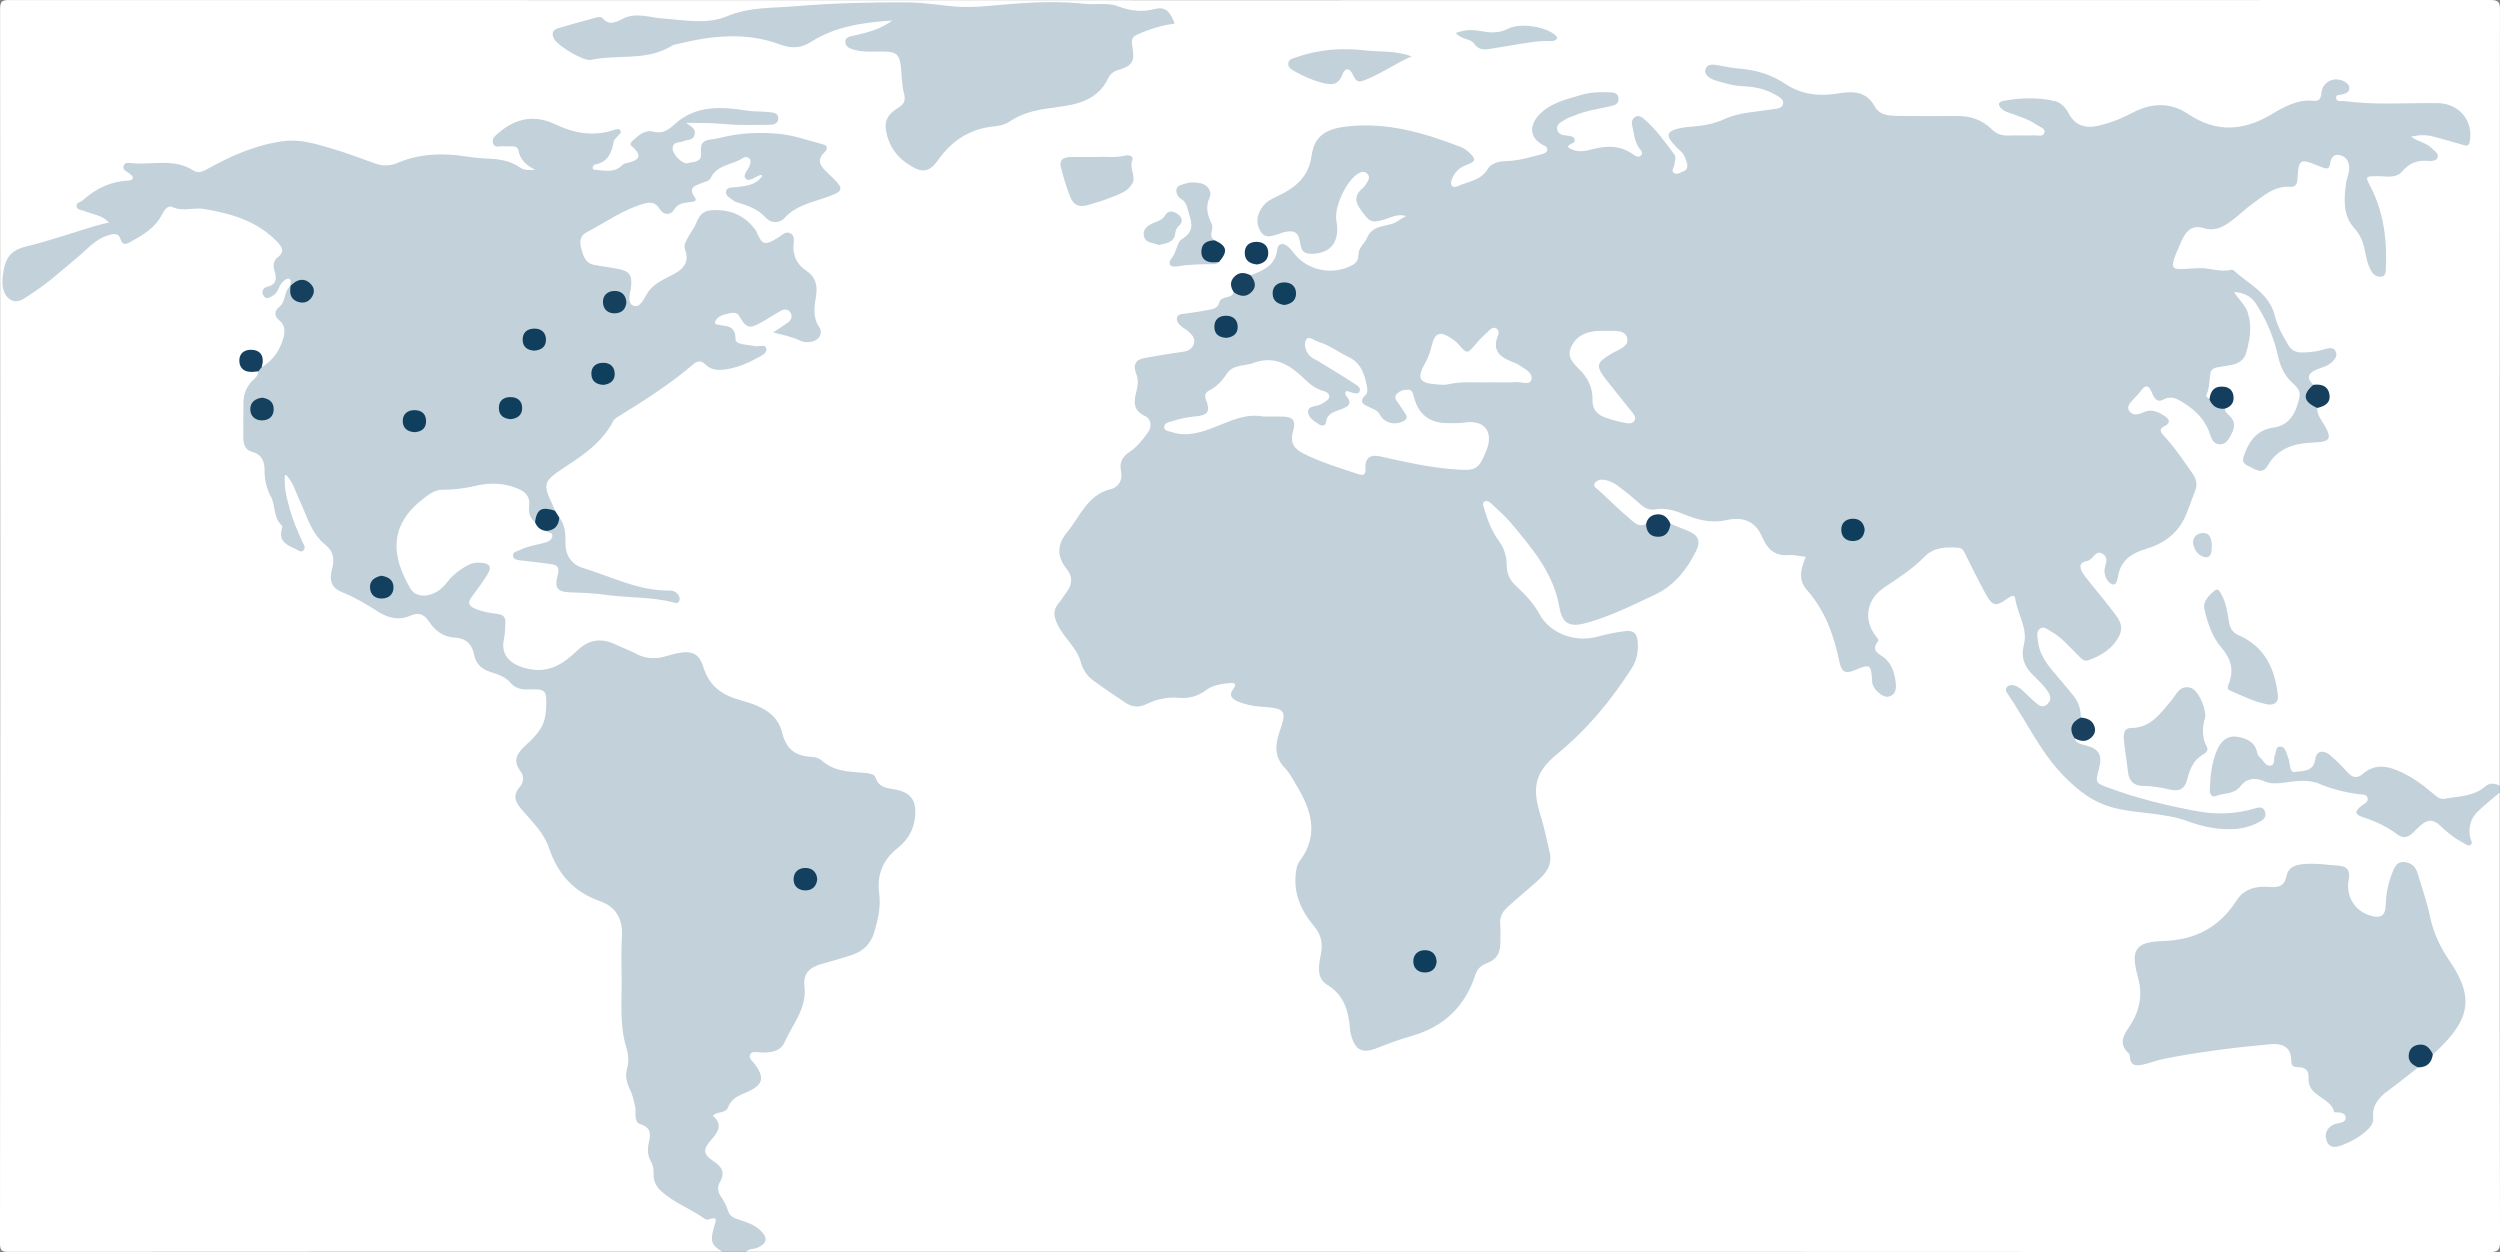
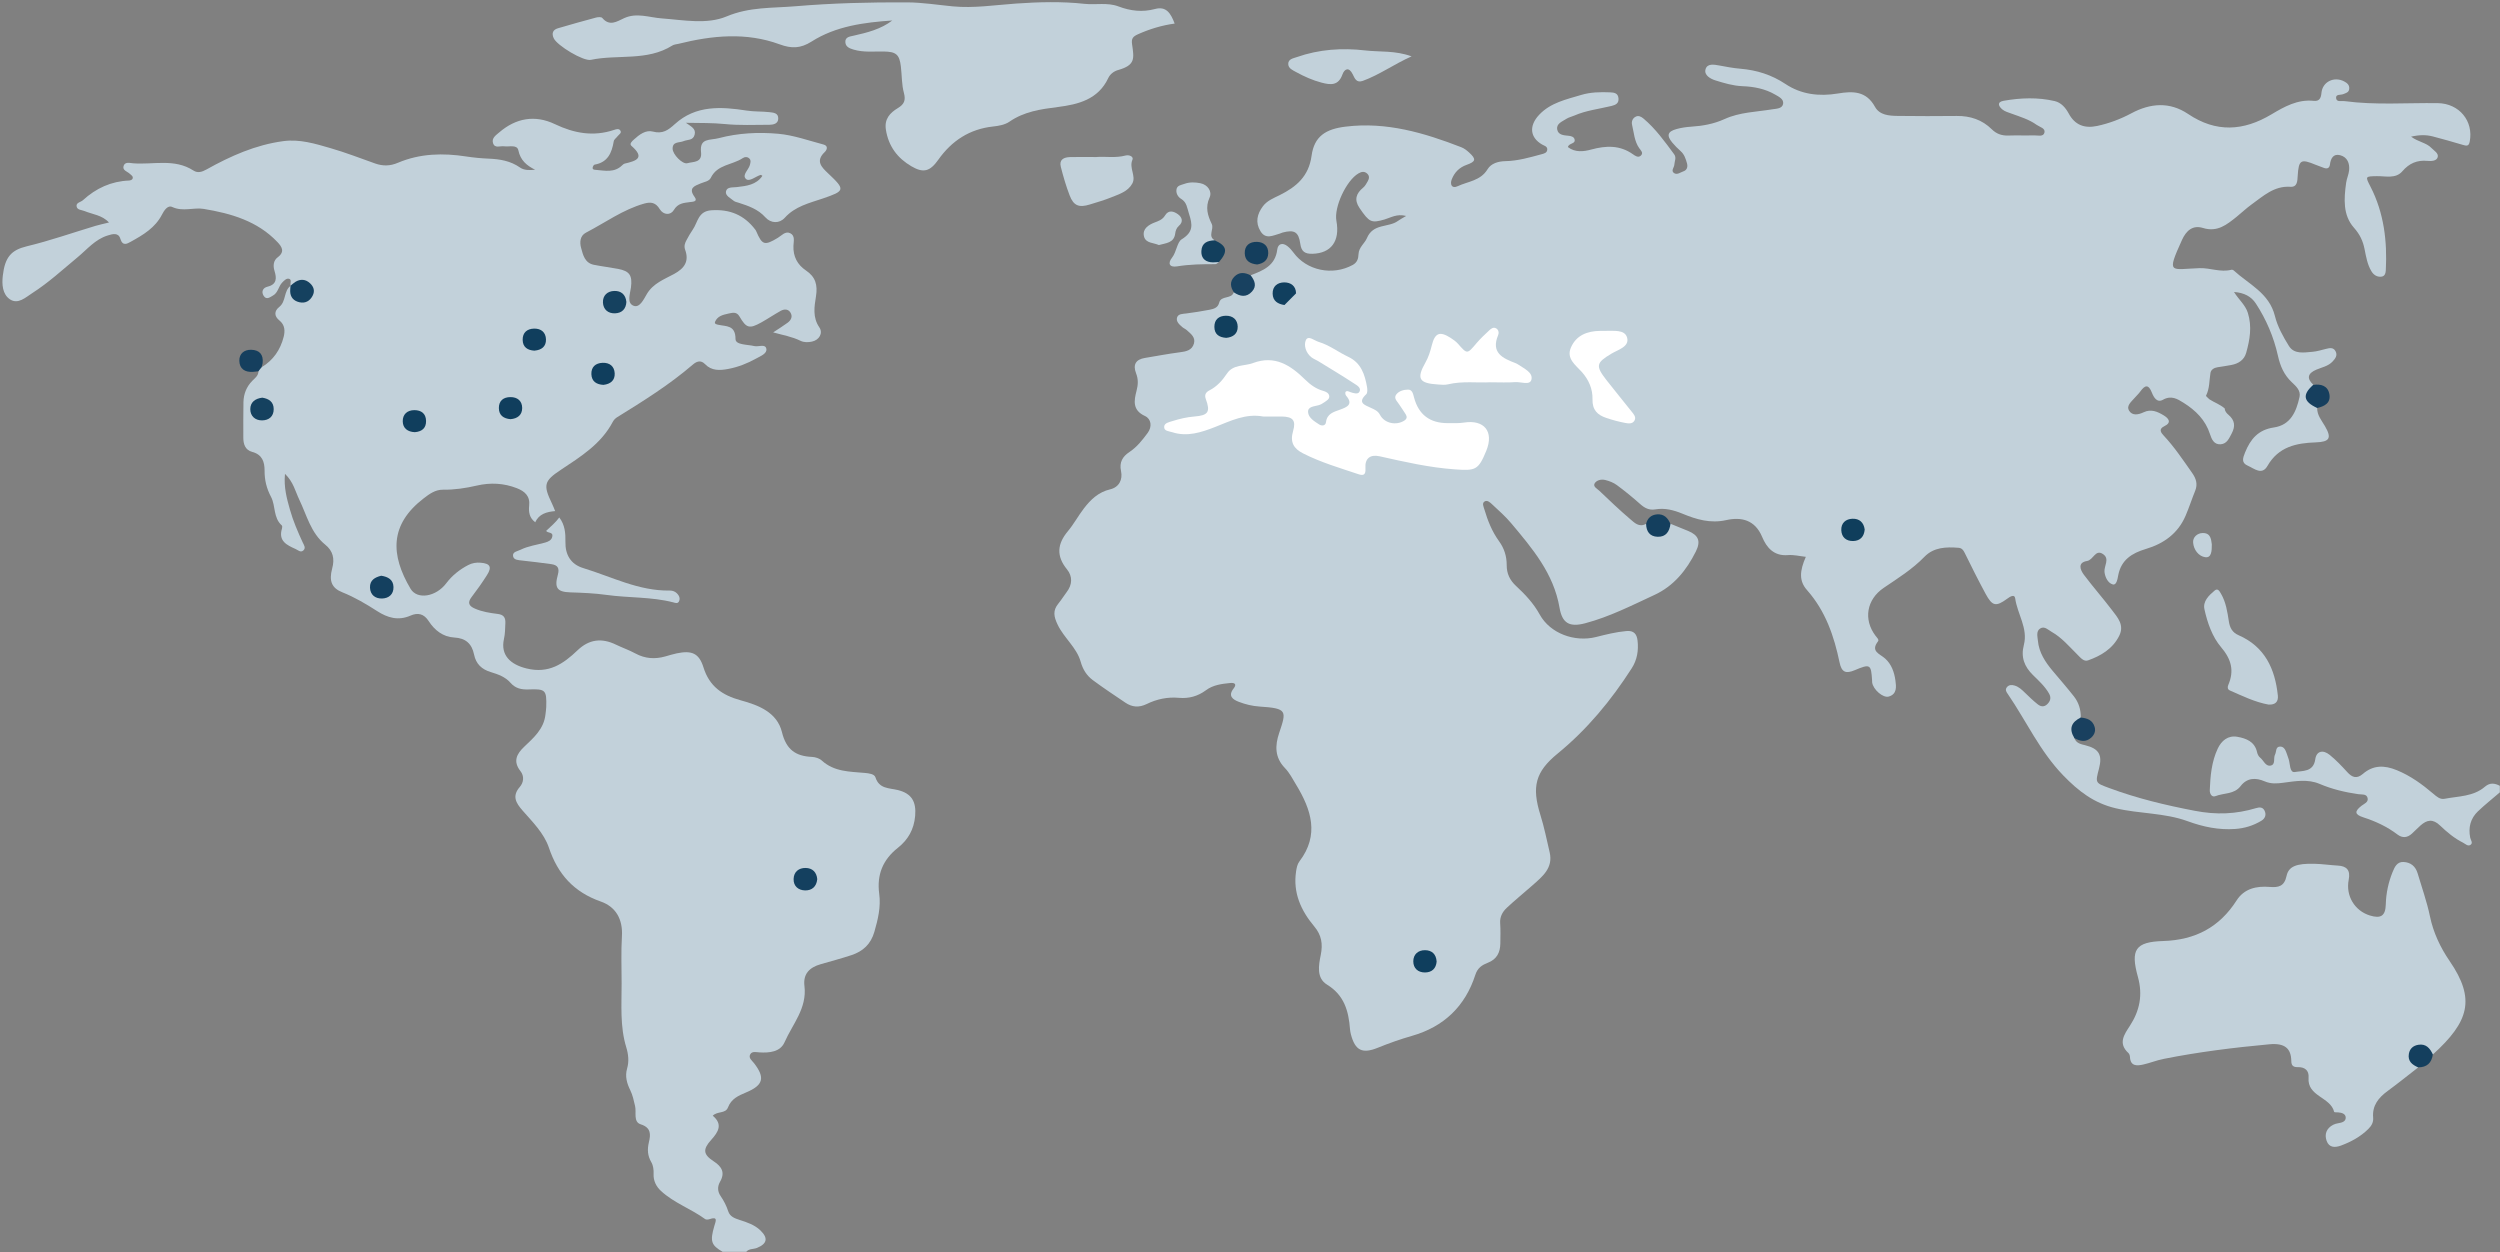
<svg xmlns="http://www.w3.org/2000/svg" width="581.02px" height="291px" viewBox="0 0 581.02 291" version="1.1">
  <rect x="0" y="0" width="581.02" height="291" fill="#808080" stroke="none" />
  <title>6AD8E0C7-80F6-4A12-BBD0-111B9A78BA5D</title>
  <g id="Website-Relaunch" stroke="none" stroke-width="1" fill="none" fill-rule="evenodd">
    <g id="Solution_Infrastructure-PackagesEN" transform="translate(-363, -3445)" fill-rule="nonzero">
      <g id="infrastructure_packages_Map_locations" transform="translate(363, 3445)">
-         <path d="M580.97,184.16 C580.97,218.9 580.95,253.65 581.02,288.39 C581.02,290.36 580.78,291 578.53,291 C443.49,290.93 308.44,290.93 173.4,290.93 C173.47,289.63 174.67,289.84 175.41,289.47 C177.17,288.58 177.36,287.61 175.93,286.26 C174.81,285.2 173.36,284.76 171.96,284.23 C168.42,282.9 165.77,277.97 166.79,274.34 C167.27,272.62 166.76,271.53 165.48,270.44 C162.94,268.29 162.79,267.09 164.75,264.56 C165.84,263.15 166.65,261.84 165.57,260.06 C165.06,259.22 165.54,258.55 166.31,258.27 C167.89,257.7 168.85,256.5 169.83,255.24 C170.78,254.02 172.37,253.71 173.66,252.97 C176.33,251.43 176.6,250.33 174.92,247.81 C174.34,246.93 173.35,246.1 173.93,244.92 C174.5,243.77 175.75,243.84 176.81,243.9 C180.19,244.1 182.08,242.28 183.15,239.35 C183.69,237.86 184.27,236.39 185.21,235.11 C186.27,233.66 186.22,232 186.23,230.33 C186.25,225.84 187.3,224.49 191.6,223.19 C193.59,222.59 195.59,222.04 197.57,221.4 C202.62,219.76 203.01,215.36 203.63,211.17 C203.93,209.13 203.75,207.02 203.68,204.94 C203.59,202.35 204.54,200.25 206.34,198.46 C207.52,197.28 208.71,196.13 209.84,194.91 C211.68,192.93 212.06,190.45 211.95,187.94 C211.86,185.86 210.43,184.64 208.44,184.27 C206.2,183.85 204.27,183.23 202.75,181.21 C201.6,179.68 199.33,180.09 197.57,179.95 C195.33,179.76 193.38,179.23 191.57,177.87 C189.86,176.58 187.73,176.3 185.68,175.97 C183.73,175.66 182.42,174.7 182.01,172.77 C180.94,167.81 177.57,165.18 173.01,163.69 C172.14,163.41 171.29,163.05 170.4,162.83 C166.78,161.92 164.56,159.62 163.24,156.18 C161.77,152.38 160.51,151.7 156.5,152.82 C152.77,153.86 149.29,153.84 145.95,151.76 C140.82,148.57 136.23,149.17 132.16,153.68 C128.62,157.61 124.24,156.45 120.09,155.32 C117.3,154.56 116.07,151.95 116.39,149.01 C116.42,148.76 116.47,148.52 116.51,148.27 C117.16,143.87 117.13,143.81 112.74,142.83 C112.01,142.67 111.28,142.49 110.59,142.18 C108.44,141.23 108.06,140.06 109.33,138.06 C110.22,136.66 111.31,135.39 112.17,133.96 C112.54,133.34 113.17,132.68 112.56,131.94 C112.02,131.29 111.18,131.41 110.45,131.56 C108.33,132 106.7,133.28 105.22,134.77 C104.69,135.3 104.29,135.94 103.76,136.47 C99.9,140.29 95.77,139.56 93.47,134.7 C92.16,131.93 91.64,129 91.56,126 C91.41,120.4 99.08,112.59 104.09,113.09 C106.9,113.37 109.7,112.45 112.47,111.94 C115.21,111.44 117.77,111.98 120.29,112.88 C122.35,113.61 123.61,115.02 123.6,117.35 C123.6,118.61 123.8,119.84 124.64,120.86 C125.23,122.01 126.27,122.57 127.42,123 C129.27,124.47 129.18,125.62 127.1,126.56 C125.81,127.15 124.37,127.28 123.03,127.75 C122.21,128.04 121.22,128.1 120.63,129.22 C122.4,129.9 124.18,130 125.97,130.11 C129.62,130.33 130.22,130.96 130.1,134.56 C130.03,136.78 131.64,136.95 133.12,136.99 C137.12,137.08 141.07,137.65 145.04,138 C148.84,138.33 152.64,138.57 156.66,139.04 C156.25,137.97 155.4,137.95 154.67,137.93 C147.86,137.71 141.81,134.72 135.51,132.68 C132.39,131.67 130.85,129.36 130.77,126.08 C130.73,124.24 130.51,122.43 129.61,120.78 C129.23,120.11 128.84,119.45 128.47,118.78 C125.21,112.22 125.37,111.53 131.44,107.54 C135.43,104.92 139.23,102.12 141.67,97.86 C142.53,96.37 144.06,95.56 145.49,94.72 C150.23,91.93 154.84,88.98 158.97,85.3 C160.82,83.65 162.84,82.63 165.19,84.61 C165.83,85.15 166.74,85.17 167.58,85.16 C170.34,85.13 174.39,83.52 176.86,81.37 C175.48,80.75 174.02,80.96 172.74,80.5 C171.44,80.04 170.22,79.59 169.99,77.98 C169.77,76.48 168.47,76.41 167.38,76.07 C166.68,75.85 165.8,75.77 165.73,74.82 C165.68,73.99 166.3,73.48 166.93,73.04 C169.13,71.51 171.13,71.77 172.64,73.92 C173.34,74.92 174.13,75.13 175.21,74.81 C176.51,74.42 177.58,73.62 178.71,72.91 C181.53,71.15 183.19,70.97 184.04,72.33 C184.93,73.74 184.06,75.13 181.22,76.81 C181.15,76.85 181.09,76.91 181.04,76.96 C182.79,77.16 184.4,77.84 186.05,78.39 C187.19,78.77 188.38,78.89 189.35,77.98 C190.41,76.98 189.52,76.02 189.18,75.03 C188.43,72.84 188.65,70.59 188.99,68.37 C189.3,66.36 188.77,64.75 187.13,63.54 C184.9,61.9 183.79,59.75 183.71,56.95 C183.65,54.83 183.18,54.64 181.27,55.63 C180.53,56.01 179.83,56.48 179.03,56.72 C177.28,57.24 176.04,56.89 175.27,54.98 C173.52,50.63 169.06,48.5 164.66,49.72 C164.25,49.83 163.76,49.93 163.57,50.28 C162.07,52.97 159.47,55.23 160,58.75 C160.36,61.12 159.5,62.74 157.39,63.87 C154.37,65.48 151.47,67.23 149.59,70.28 C149.09,71.09 148.23,71.91 147.09,71.53 C145.82,71.1 145.86,69.9 145.8,68.81 C145.78,68.48 145.74,68.88 145.8,68.56 C147.03,63.13 144.48,63.23 140.35,62.61 C138.32,62.3 136.42,61.95 135.27,59.96 C133.51,56.93 134.12,54.26 137.21,52.62 C140.37,50.95 143.41,49.03 146.7,47.61 C149.19,46.54 151.72,45.42 153.93,48.17 C154.03,48.3 154.19,48.38 154.35,48.44 C155.27,48.8 160.32,45.84 160.28,44.86 C160.24,43.91 160.51,43.1 161.29,42.74 C164.75,41.15 166.99,37.62 170.89,36.73 C171.37,36.62 171.79,36.3 172.28,36.17 C174.25,35.66 175.15,36.55 174.71,38.55 C174.57,39.19 174.07,39.73 174.19,40.41 C174.36,40.69 174.6,40.67 174.85,40.64 C175.69,40.55 176.87,39.59 177.29,40.66 C177.73,41.81 176.47,42.52 175.51,43.02 C174.17,43.72 172.67,43.95 171.18,44.12 C170.7,44.18 170.09,44.17 170.01,44.8 C169.93,45.36 170.44,45.65 170.85,45.94 C171.26,46.23 171.72,46.44 172.2,46.58 C174.38,47.22 176.37,48.17 178.06,49.76 C179.21,50.84 180.76,51.11 181.92,49.99 C184.69,47.32 188.26,46.45 191.7,45.24 C194.89,44.11 194.99,43.5 192.5,41.17 C190.75,39.53 189.03,37.91 190.77,35.2 C191.27,34.42 190.51,34.01 189.83,33.82 C182.9,31.89 175.93,30.5 168.74,32.46 C168.34,32.57 167.93,32.74 167.52,32.72 C165.03,32.64 163.44,33.36 163.32,36.28 C163.26,37.79 160.53,38.85 158.82,38.36 C157.4,37.95 155.54,35.36 155.84,34.12 C156.14,32.88 157.21,32.55 158.27,32.24 C159.81,31.79 161.39,31.45 159.72,29.31 C158.9,28.26 160.04,28.03 160.71,27.97 C163.03,27.77 165.37,27.68 167.68,28.05 C171.08,28.59 174.49,28.28 177.9,28.31 C178.53,28.31 179.52,28.36 179.57,27.6 C179.63,26.58 178.57,26.71 177.88,26.69 C174.47,26.59 171.09,26.08 167.7,25.75 C163.24,25.32 159.59,27.25 156.36,30.05 C155.19,31.07 154.09,31.6 152.55,31.27 C151.28,31 150.07,31.33 148.96,32.01 C147.89,32.66 147.5,33.37 148.17,34.67 C149.25,36.76 148.94,37.23 146.73,38.16 C144.16,39.23 141.8,41.09 138.73,40.05 C138.1,39.84 137.35,39.8 137.26,38.95 C137.19,38.29 137.62,37.76 138.17,37.6 C140.6,36.89 141.45,35.01 141.96,32.82 C142.09,32.26 142.62,31.86 142.7,31.27 C142.46,30.9 142.11,31.01 141.81,31.09 C137.51,32.2 133.43,31.69 129.44,29.74 C125.13,27.64 120.92,27.74 117.02,30.8 C116.39,31.29 115.43,31.78 115.71,32.72 C115.97,33.6 116.98,33.33 117.68,33.32 C119.65,33.32 121.08,34 121.62,36.03 C121.95,37.29 123.13,37.73 124.02,38.45 C124.41,38.77 124.78,39.16 124.5,39.72 C124.28,40.17 123.81,40.12 123.4,40.12 C122.56,40.12 121.67,40.06 120.98,39.62 C118.43,37.97 115.6,37.62 112.66,37.4 C109.26,37.15 105.9,36.6 102.47,36.59 C99.17,36.59 95.98,37.04 92.96,38.31 C90.75,39.24 88.64,39.14 86.4,38.41 C81.66,36.87 77.08,34.88 72.14,33.87 C68.16,33.06 64.39,33.39 60.59,34.55 C56.59,35.77 52.74,37.35 49.13,39.44 C47.21,40.55 45.44,40.8 43.51,39.61 C42.27,38.85 40.88,38.56 39.44,38.62 C36.32,38.74 33.17,38.31 30.14,38.62 C29.94,39.4 30.33,39.64 30.54,39.98 C31.66,41.7 31.49,42.26 29.39,42.58 C25.93,43.1 22.83,44.23 20.15,46.58 C18.83,47.74 19.03,48.19 20.52,48.66 C21.79,49.06 23.07,49.45 24.24,50.11 C24.83,50.44 25.51,50.83 25.51,51.54 C25.51,52.38 24.65,52.45 24.03,52.61 C18.15,54.15 12.46,56.32 6.57,57.83 C2.35,58.92 0.29,62.56 1.5,66.77 C2.13,68.98 3.09,69.47 5.19,68.55 C7.35,67.61 9.17,66.14 11,64.69 C14.4,62.01 17.63,59.14 20.94,56.36 C22.16,55.33 23.44,54.42 25.02,54.03 C26.02,53.78 27.16,53.62 27.83,54.47 C29.04,56.01 30.15,55.49 31.49,54.73 C33.71,53.47 35.56,51.88 36.91,49.69 C38.04,47.86 39.55,46.97 41.75,47.86 C42.44,48.14 43.2,48.21 43.96,48.16 C51.65,47.62 58.33,50.01 64.06,55.14 C66.26,57.11 66.41,57.88 64.91,60.43 C64.56,61.02 64.22,61.64 64.39,62.3 C64.98,64.66 64.38,66.52 62.22,67.87 C63.81,67.76 64.14,66.33 64.95,65.45 C66.46,63.82 67.32,63.93 67.96,65.86 C67.94,66.11 67.88,66.36 67.79,66.6 C66.83,68.32 66.55,70.36 65.24,71.94 C64.62,72.69 64.94,73.52 65.5,74.21 C67.08,76.16 66.87,78.31 65.82,80.27 C64.7,82.37 63.78,84.84 60.96,85.43 C60.3,84.81 60.47,83.88 60.14,83.14 C59.69,82.14 58.85,81.93 57.87,82.12 C57.08,82.27 56.48,82.71 56.4,83.56 C56.32,84.51 56.89,85.07 57.7,85.45 C58.5,85.83 59.55,85.59 60.18,86.41 C60.51,87.59 59.65,88.26 59.02,89 C57.89,90.31 57.26,91.83 57.2,93.54 C57.1,96.11 57.15,98.69 57.18,101.27 C57.19,102.72 57.69,103.9 59.09,104.49 C61.32,105.44 62.11,107.28 62.1,109.5 C62.1,111.55 63.09,113.34 63.44,115.21 C64.02,118.31 66.06,120.87 66.16,124.09 C66.22,125.97 67.77,126.54 69.39,126.93 C69.78,125.84 69.16,125.17 68.85,124.45 C67.38,121 66.07,117.5 65.64,113.74 C65.5,112.48 64.76,110.69 66.36,110.27 C67.88,109.87 68.25,111.77 68.82,112.91 C69.71,114.7 70.46,116.55 71.2,118.4 C72.42,121.43 73.84,124.29 76.35,126.53 C77.98,127.99 78.23,129.9 77.88,132.02 C77.33,135.36 77.75,136.07 80.79,137.44 C83.38,138.61 85.8,140.07 88.2,141.56 C90.29,142.86 92.42,143.4 94.84,142.5 C97.05,141.68 98.86,142.22 100.31,144.19 C101.69,146.06 103.59,147.25 105.95,147.53 C108.38,147.82 109.97,149.13 110.6,151.44 C111.23,153.77 112.71,155.11 114.94,155.8 C115.89,156.1 116.88,156.47 117.6,157.14 C119.62,158.99 121.9,159.79 124.64,159.6 C126.46,159.47 127.36,160.65 127.5,162.38 C127.78,165.83 127.1,169 124.65,171.61 C123.97,172.34 123.28,173.06 122.54,173.73 C120.89,175.25 120.25,176.9 121.5,179.03 C122.27,180.34 122.18,181.81 121.34,183.07 C120.08,184.96 120.64,186.45 121.98,187.99 C125.26,191.77 128.14,195.8 129.89,200.59 C131.12,203.96 133.58,206.25 136.98,207.51 C138.31,208 139.56,208.66 140.78,209.38 C143.68,211.09 145.15,213.53 145.09,216.97 C145,221.79 145.12,226.61 145.05,231.43 C145,235.43 145.05,239.4 146.17,243.29 C146.35,243.93 146.62,244.63 146.47,245.25 C145.36,249.97 147.84,254.15 148.44,258.6 C148.56,259.52 148.77,260.45 149.7,260.91 C151.54,261.83 151.77,263.45 151.42,265.16 C150.71,268.62 152.71,271.58 153.09,274.83 C153.17,275.53 153.78,276.21 154.4,276.61 C157.93,278.88 161.17,281.72 165.45,282.57 C166.52,282.78 167.02,283.45 166.68,284.31 C165.69,286.81 166.33,288.92 167.87,290.91 C112.61,290.91 57.34,290.91 2.08,290.95 C0.44,290.95 0,290.72 0,288.95 C0.08,193.36 0.08,97.75 0.02,2.14 C0.02,0.26 0.51,0.01 2.23,0.01 C194.41,0.05 386.59,0.06 578.76,0 C580.72,0 581.01,0.53 581.01,2.33 C580.96,62.44 580.97,122.55 580.97,182.66 C577.74,182.83 575.3,185.15 572.14,185.78 C568.73,186.47 565.98,186.22 563.45,183.71 C561.48,181.75 559.01,180.54 556.43,179.51 C554.17,178.61 552.13,178.67 550.04,180.04 C547.5,181.69 546.82,181.54 544.61,179.43 C543.53,178.4 542.54,177.26 541.38,176.32 C540.21,175.38 539.15,175.46 538.67,176.97 C537.91,179.36 535.83,179.53 533.92,180 C532.99,180.23 532.31,179.81 531.92,178.93 C531.62,178.24 531.51,177.49 531.25,176.79 C530.98,176.06 531.06,174.85 530.04,174.88 C529.17,174.91 529.34,176.05 529.11,176.72 C528.41,178.68 527.42,178.93 525.79,177.53 C524.89,176.76 524.29,175.78 523.8,174.7 C522.95,172.85 521.4,171.92 519.42,171.96 C517.41,172 516.26,173.39 515.64,175.11 C514.78,177.46 514.5,179.96 514.25,182.44 C514.13,183.65 514.63,184.41 516.02,184.03 C517.62,183.6 519.29,183.37 520.51,182.04 C522.05,180.36 524.03,180.16 526.03,180.84 C527.76,181.42 529.4,181.35 531.17,181.17 C534.73,180.82 538.31,180.64 541.66,182.45 C543.6,183.5 545.86,183.4 547.97,183.83 C551.11,184.48 551.39,185.12 549.47,187.59 C548.73,188.54 548.9,189.12 549.92,189.45 C552.64,190.33 555.09,191.71 557.47,193.26 C558.52,193.94 559.53,193.7 560.45,192.92 C561.09,192.39 561.66,191.77 562.3,191.25 C563.93,189.93 565.5,189.78 567.25,191.19 C569.1,192.67 570.8,194.42 573.38,195.45 C572.75,189.36 576.4,186.43 580.97,184.15 L580.97,184.16 Z" id="Path" fill="#FFFFFF" />
        <path d="M124.34,121.33 C123.05,120.37 122.82,118.98 122.98,117.54 C123.24,115.27 121.94,114.17 120.1,113.45 C117.08,112.28 113.98,112.12 110.82,112.85 C108.23,113.45 105.62,113.85 102.94,113.81 C101.17,113.79 99.78,114.81 98.47,115.82 C90.54,121.91 90.73,128.93 95.42,136.84 C96.96,139.43 101.32,138.72 103.7,135.57 C105.1,133.72 106.81,132.37 108.82,131.32 C109.74,130.84 110.71,130.69 111.72,130.78 C113.93,130.96 114.38,131.78 113.17,133.67 C112.06,135.42 110.86,137.12 109.6,138.76 C108.59,140.08 108.98,140.83 110.34,141.43 C112.03,142.18 113.85,142.46 115.65,142.68 C117.07,142.85 117.51,143.54 117.45,144.82 C117.4,146.06 117.4,147.28 117.12,148.52 C116.29,152.29 118.64,154.43 122.35,155.35 C127.54,156.64 130.92,154.29 134.23,151.13 C136.91,148.56 139.85,148.22 143.13,149.81 C144.62,150.53 146.21,151.08 147.67,151.87 C149.92,153.09 152.21,153.24 154.62,152.56 C155.5,152.31 156.37,152.04 157.26,151.85 C160.72,151.12 162.46,151.77 163.49,155.1 C164.87,159.54 167.89,161.59 172.12,162.75 C176.27,163.88 180.59,165.53 181.73,170.15 C182.72,174.19 184.88,175.74 188.7,175.91 C189.49,175.94 190.44,176.25 191.01,176.77 C193.9,179.4 197.52,179.32 201.04,179.64 C201.99,179.73 203.21,179.88 203.46,180.66 C204.32,183.37 206.65,183.12 208.65,183.61 C211.92,184.41 212.97,186.36 212.69,189.63 C212.41,192.8 211.03,195.17 208.67,197.04 C205.16,199.82 203.74,203.31 204.34,207.76 C204.74,210.76 204.05,213.66 203.21,216.57 C202.38,219.45 200.55,221.1 197.89,221.98 C195.53,222.76 193.12,223.4 190.73,224.09 C188.07,224.85 186.62,226.39 186.96,229.16 C187.59,234.35 184.19,238.01 182.34,242.22 C181.34,244.49 178.82,244.73 176.45,244.58 C175.73,244.53 174.78,244.28 174.37,245.02 C173.88,245.9 174.78,246.48 175.26,247.11 C177.84,250.47 177.43,252.2 173.4,253.89 C171.57,254.65 169.95,255.38 169.18,257.39 C168.61,258.87 166.72,258.2 165.65,259.3 C168.02,261.28 166.98,263.04 165.31,264.89 C163.29,267.12 163.41,268.3 165.87,269.9 C167.78,271.14 168.56,272.54 167.34,274.66 C166.7,275.78 166.76,276.93 167.47,277.96 C168.23,279.07 168.83,280.23 169.24,281.5 C169.65,282.77 170.75,283.15 171.89,283.52 C173.63,284.08 175.37,284.65 176.74,285.97 C178.57,287.74 178.29,289.05 175.94,290.02 C175.11,290.36 174.09,290.15 173.43,290.93 L167.94,290.93 C165.28,289.39 164.98,288.5 166.01,284.94 C166.33,283.83 166.97,282.62 164.83,283.36 C164.54,283.46 164.09,283.48 163.87,283.32 C160.58,280.92 156.62,279.57 153.61,276.78 C152.52,275.77 151.82,274.44 151.9,272.79 C151.94,271.91 151.82,270.88 151.39,270.14 C150.48,268.59 150.41,267.13 150.82,265.4 C151.22,263.73 151.37,262.08 148.91,261.3 C147.13,260.74 147.95,258.51 147.6,257.07 C147.29,255.79 147.07,254.57 146.47,253.35 C145.71,251.82 145.21,250.15 145.75,248.31 C146.22,246.7 146.05,245.04 145.55,243.4 C144.06,238.54 144.48,233.54 144.47,228.57 C144.47,224.91 144.32,221.24 144.54,217.6 C144.78,213.65 143.13,210.75 139.62,209.52 C133.37,207.33 129.65,203.19 127.57,197.01 C126.43,193.64 123.76,191.02 121.41,188.33 C119.94,186.64 118.94,185.03 120.79,182.91 C121.72,181.84 121.88,180.38 120.95,179.2 C119.18,176.94 120.08,175.21 121.82,173.56 C124.05,171.44 126.41,169.4 126.77,166.05 C126.83,165.47 126.93,164.9 126.95,164.32 C127.06,160.37 126.83,160.08 122.84,160.23 C121.15,160.29 119.79,160 118.62,158.66 C117.44,157.31 115.74,156.71 114.07,156.2 C111.98,155.57 110.63,154.34 110.18,152.13 C109.67,149.64 108.27,148.3 105.54,148.16 C102.99,148.03 101,146.47 99.66,144.39 C98.52,142.61 97.11,142.33 95.41,143.07 C92.56,144.32 90.08,143.59 87.65,142.02 C85.06,140.36 82.43,138.8 79.55,137.65 C77.14,136.69 76.4,135.08 77.2,132.12 C77.83,129.81 77.38,128.03 75.57,126.57 C72.22,123.85 71.3,119.74 69.55,116.11 C68.64,114.22 68.22,112.05 66.23,110.12 C65.93,113.3 66.66,115.87 67.38,118.43 C68.12,121.07 69.21,123.59 70.36,126.08 C70.6,126.61 71.15,127.32 70.52,127.91 C69.87,128.51 69.27,127.85 68.71,127.6 C66.67,126.69 64.64,125.75 65.53,122.85 C65.6,122.62 65.63,122.24 65.5,122.12 C63.47,120.33 64.08,117.54 63,115.5 C61.93,113.48 61.48,111.56 61.49,109.36 C61.5,107.34 60.94,105.64 58.6,105.02 C57.01,104.6 56.54,103.24 56.55,101.69 C56.56,98.95 56.52,96.2 56.58,93.46 C56.62,91.58 57.27,89.9 58.62,88.52 C59.25,87.88 60.05,87.33 60.07,86.29 C60.11,85.8 60.28,85.42 60.83,85.33 C63.52,83.71 65.16,81.29 65.92,78.31 C66.27,76.94 66.25,75.53 64.92,74.46 C63.71,73.48 63.68,72.3 64.92,71.32 C66.53,70.04 65.9,67.62 67.55,66.41 C68.17,66.94 68.09,67.78 68.47,68.42 C69.05,69.4 69.85,69.89 70.97,69.36 C71.89,68.92 72.4,68.15 72.03,67.12 C71.64,66.03 70.81,65.61 69.64,65.89 C68.94,66.06 68.37,66.76 67.54,66.42 C67.39,65.88 67.84,65.05 67.26,64.82 C66.62,64.56 66.05,65.19 65.58,65.67 C64.71,66.57 64.63,68.03 63.45,68.68 C62.76,69.06 61.93,69.79 61.28,68.76 C60.66,67.78 61.11,66.88 62.17,66.63 C64.4,66.09 64.3,64.6 63.8,62.97 C63.41,61.71 63.56,60.53 64.55,59.79 C66.3,58.48 65.47,57.31 64.48,56.26 C59.84,51.36 53.68,49.6 47.34,48.55 C44.99,48.16 42.51,49.26 40.04,48.11 C38.95,47.6 38.12,48.96 37.64,49.88 C36.06,52.95 33.27,54.59 30.43,56.16 C29.55,56.65 28.51,57.29 27.97,55.49 C27.51,53.97 26.15,54.38 25.02,54.73 C22.12,55.62 20.24,57.96 18.03,59.79 C14.58,62.65 11.28,65.7 7.5,68.12 C5.97,69.1 4.19,70.83 2.3,69.56 C0.56,68.38 0.42,66.09 0.65,64.08 C1.15,59.7 2.65,58.11 6.23,57.24 C11.62,55.94 16.88,54.09 22.2,52.49 C23.15,52.21 24.12,52.01 25.33,51.71 C23.73,49.98 21.52,49.83 19.64,49.05 C18.97,48.77 17.97,48.82 17.81,48.01 C17.62,47.07 18.74,47.01 19.26,46.54 C22.3,43.76 25.83,42.12 29.99,41.96 C30.27,41.95 30.71,41.78 30.8,41.56 C31.05,40.98 30.49,40.7 30.15,40.38 C29.58,39.84 28.42,39.61 28.72,38.58 C29.03,37.53 30.19,37.89 30.9,37.95 C35.6,38.33 40.53,36.77 44.95,39.63 C45.94,40.27 46.93,39.98 47.98,39.39 C53.59,36.26 59.4,33.66 65.86,32.8 C69.67,32.29 73.25,33.4 76.81,34.43 C80.31,35.44 83.73,36.77 87.17,37.99 C88.97,38.63 90.66,38.61 92.48,37.83 C97.6,35.66 102.95,35.53 108.37,36.37 C110.09,36.63 111.85,36.8 113.56,36.87 C116.22,36.98 118.64,37.39 120.85,38.93 C121.83,39.61 123.03,39.57 124.37,39.45 C122.4,38.47 120.96,37.27 120.47,34.94 C120.18,33.53 118.33,34.17 117.14,34 C116.24,33.87 114.96,34.58 114.57,33.21 C114.24,32.06 115.29,31.41 116.01,30.78 C119.91,27.43 124.33,26.64 128.96,28.85 C133.44,30.99 137.9,31.8 142.69,30.2 C143.16,30.04 143.78,29.84 144.11,30.25 C144.63,30.9 143.84,31.23 143.53,31.66 C143.24,32.06 142.71,32.4 142.64,32.83 C142.19,35.51 141.27,37.73 138.19,38.26 C137.99,38.29 137.74,38.75 137.73,39.01 C137.72,39.43 138.16,39.46 138.48,39.48 C140.6,39.66 142.79,40.19 144.58,38.43 C144.75,38.26 144.97,38.08 145.2,38.02 C147.76,37.41 150.06,36.77 146.75,33.9 C146.21,33.43 146.88,32.83 147.3,32.45 C148.56,31.3 150.08,30.13 151.73,30.58 C154.01,31.19 155.31,30.23 156.83,28.85 C161.71,24.4 167.63,24.78 173.54,25.7 C175.29,25.97 177.02,25.87 178.75,26.06 C179.73,26.17 180.94,26.23 180.87,27.61 C180.82,28.76 179.74,28.99 178.83,29 C175.34,29.01 171.82,29.17 168.36,28.82 C165.55,28.54 162.79,28.6 159.41,28.54 C160.67,29.44 161.76,29.9 161.45,31.25 C161.11,32.72 159.79,32.4 158.87,32.8 C157.9,33.22 156.31,32.83 156.32,34.55 C156.33,35.91 158.65,38.25 159.75,37.93 C161.09,37.54 163.21,37.88 162.93,35.37 C162.55,32.01 164.95,32.66 167.04,32.11 C171.64,30.9 176.28,30.68 180.88,31.09 C184.43,31.41 187.91,32.67 191.4,33.59 C192.53,33.89 192.22,34.82 191.67,35.34 C189.48,37.42 190.92,38.84 192.45,40.28 C196.51,44.11 196.44,44.36 191.14,46.16 C188.02,47.22 184.78,47.96 182.38,50.62 C181.14,51.99 179.17,51.94 177.9,50.53 C176.18,48.61 173.96,47.86 171.67,47.12 C171.28,46.99 170.82,46.92 170.52,46.67 C169.78,46.04 168.52,45.49 168.72,44.49 C168.95,43.38 170.29,43.6 171.26,43.48 C173.48,43.21 175.75,42.99 177.19,40.87 C177.02,40.77 176.87,40.62 176.78,40.65 C175.61,41 174.18,42.31 173.39,41.61 C172.36,40.69 173.99,39.48 174.28,38.34 C174.4,37.84 174.58,37.34 174.23,36.92 C173.79,36.39 173.11,36.42 172.63,36.74 C170.22,38.37 166.72,38.19 165.2,41.32 C164.79,42.16 163.7,42.26 162.86,42.62 C161.49,43.2 159.87,43.65 161.43,45.77 C162.26,46.9 160.97,46.88 160.32,46.97 C158.86,47.17 157.55,47.22 156.59,48.83 C155.87,50.04 154.21,50.05 153.31,48.58 C152.41,47.1 151.33,46.86 149.73,47.31 C144.77,48.71 140.66,51.75 136.18,54.07 C134.8,54.79 134.69,56.29 135.05,57.61 C135.5,59.26 135.91,61.11 138.01,61.54 C139.87,61.91 141.76,62.14 143.63,62.49 C146.37,63 146.99,64.05 146.64,66.81 C146.45,68.28 145.6,70.45 147.27,71.07 C148.68,71.6 149.61,69.56 150.34,68.32 C151.8,65.85 154.38,64.91 156.67,63.67 C159.07,62.36 160.2,60.74 159.24,58.07 C158.91,57.15 159.19,56.45 159.6,55.72 C160.04,54.92 160.48,54.11 161,53.37 C162.2,51.67 162.21,49.08 165.33,48.87 C169.64,48.58 172.95,49.98 175.52,53.35 C175.62,53.48 175.71,53.63 175.77,53.78 C177.14,56.97 177.69,57.14 180.78,55.27 C181.68,54.73 182.51,53.65 183.65,54.2 C184.85,54.78 184.43,56.12 184.4,57.14 C184.31,59.61 185.32,61.53 187.31,62.86 C189.55,64.36 190.06,66.24 189.64,68.86 C189.26,71.24 188.82,73.76 190.42,76.08 C191.33,77.4 190.41,79.03 188.71,79.39 C187.82,79.58 186.86,79.61 186.01,79.19 C184.06,78.23 181.93,77.88 179.69,77.25 C180.9,76.45 182.02,75.77 183.07,74.99 C183.87,74.39 184.29,73.53 183.68,72.6 C183.13,71.76 182.22,71.82 181.45,72.24 C179.93,73.08 178.48,74.07 176.96,74.92 C174.14,76.49 173.46,76.29 171.85,73.53 C171.19,72.4 170.26,72.67 169.24,72.89 C167.98,73.17 166.77,73.46 166.2,74.75 C165.97,75.28 166.51,75.39 166.93,75.48 C168.8,75.89 170.94,75.52 170.94,78.8 C170.94,80.2 173.73,80.04 175.3,80.43 C176.27,80.67 177.89,79.83 178.11,81.08 C178.3,82.19 176.74,82.76 175.73,83.33 C173.68,84.47 171.52,85.32 169.22,85.75 C167.29,86.11 165.37,86.21 163.86,84.63 C162.81,83.54 161.8,84.06 160.99,84.76 C155.55,89.43 149.51,93.21 143.43,96.96 C143.03,97.21 142.64,97.61 142.42,98.03 C139.71,103.2 134.94,106.14 130.3,109.22 C126.45,111.77 126.2,112.72 128.25,116.96 C128.54,117.55 128.77,118.17 129.02,118.78 C127.07,118.96 125.28,119.41 124.37,121.41 L124.34,121.33 Z" id="Path" fill="#C2D1DA" />
        <path d="M580.97,184.16 C579.28,185.62 577.52,187.01 575.91,188.54 C574.15,190.21 573.62,192.33 574.1,194.7 C574.21,195.24 574.77,195.87 574.22,196.31 C573.59,196.81 572.99,196.13 572.44,195.85 C570.41,194.84 568.68,193.38 567.08,191.85 C565.4,190.24 564.04,190.53 562.54,191.85 C561.85,192.45 561.23,193.13 560.55,193.74 C559.49,194.71 558.36,194.83 557.18,193.94 C554.77,192.11 552.09,190.87 549.21,189.94 C547.22,189.29 547.18,188.57 548.82,187.28 C549.46,186.78 550.48,186.46 550.25,185.47 C550.01,184.45 548.92,184.69 548.13,184.58 C545.01,184.13 542,183.42 539.06,182.17 C536.41,181.04 533.48,181.53 530.7,181.91 C529.18,182.12 527.79,182.22 526.33,181.59 C524.27,180.71 522.25,180.72 520.73,182.7 C519.24,184.65 516.82,184.26 514.88,185.03 C514.04,185.36 513.54,184.47 513.57,183.64 C513.7,180.33 513.99,177.02 515.42,173.98 C516.29,172.13 517.82,170.85 519.99,171.24 C522.05,171.61 524.02,172.36 524.56,174.82 C524.66,175.27 524.91,175.8 525.26,176.07 C526.09,176.71 526.52,178.17 527.71,177.93 C528.94,177.68 528.29,176.19 528.74,175.36 C529.09,174.7 528.81,173.47 529.98,173.51 C530.94,173.55 531.22,174.49 531.51,175.28 C531.65,175.67 531.78,176.06 531.91,176.46 C532.27,177.57 532.1,179.64 533.36,179.42 C535.08,179.11 537.67,179.49 538.09,176.45 C538.35,174.56 539.85,174.16 541.44,175.44 C542.92,176.64 544.24,178.04 545.53,179.45 C546.67,180.71 547.75,181.06 549.15,179.86 C551.56,177.79 554.1,177.8 557.02,178.99 C560.25,180.31 562.95,182.29 565.54,184.49 C566.33,185.16 567.08,185.85 568.17,185.64 C571.38,185.02 574.84,185.15 577.53,182.83 C578.67,181.85 579.79,182 580.98,182.63 L580.98,184.13 L580.97,184.16 Z" id="Path" fill="#C2D1DA" />
        <path d="M482.1,171.53 C482.52,172.75 483.59,172.95 484.65,173.21 C487.81,173.99 488.66,175.46 487.82,178.64 C486.93,182.03 486.96,181.94 490.24,183.16 C496.7,185.56 503.32,187.14 510.11,188.44 C515.15,189.41 519.65,189.22 524.34,187.81 C525.1,187.58 525.87,187.54 526.29,188.38 C526.78,189.36 526.42,190.24 525.56,190.75 C523.69,191.88 521.66,192.51 519.45,192.66 C515.64,192.93 512,192.16 508.47,190.87 C503.03,188.87 497.2,189.16 491.64,187.83 C486.65,186.64 483.07,183.89 479.51,180.21 C474.08,174.59 470.95,167.62 466.67,161.35 C466.36,160.9 465.93,160.37 466.38,159.76 C466.85,159.13 467.53,159.13 468.19,159.32 C469.18,159.6 469.9,160.3 470.62,161 C471.57,161.93 472.53,162.85 473.56,163.67 C474.25,164.22 475.05,164.4 475.81,163.65 C476.55,162.92 476.75,162.13 476.21,161.18 C475.25,159.49 473.82,158.21 472.46,156.87 C470.48,154.91 469.62,152.74 470.36,149.89 C471.37,146.03 468.85,142.7 468.34,139.04 C468.19,137.99 467.1,138.7 466.53,139.12 C463.87,141.06 463.04,140.93 461.45,137.97 C459.76,134.84 458.16,131.66 456.6,128.47 C456.27,127.79 455.91,127.37 455.17,127.31 C452.28,127.08 449.41,127.18 447.26,129.4 C444.45,132.3 441.07,134.4 437.78,136.63 C433.82,139.32 433.02,143.96 435.88,147.75 C436.18,148.15 436.76,148.67 436.48,149.03 C434.64,151.4 436.87,151.93 438.12,153.05 C439.6,154.37 440.25,156.24 440.51,158.14 C440.71,159.57 440.91,161.31 438.98,161.88 C437.64,162.28 435.36,160.27 435.11,158.64 C435.08,158.48 435.11,158.31 435.09,158.14 C434.85,154.38 434.68,154.23 431.02,155.77 C428.98,156.63 428,156.24 427.53,153.96 C426.25,147.82 424.27,142.01 419.97,137.15 C418.07,135.01 418.25,132.69 419.69,129.41 C418.29,129.26 416.89,128.9 415.53,129.01 C412.28,129.28 410.58,127.28 409.54,124.79 C407.87,120.81 404.71,120.09 401.17,120.88 C397.49,121.7 394.25,120.72 391.03,119.39 C388.97,118.54 386.92,118.01 384.73,118.38 C383.25,118.63 382.22,118.07 381.16,117.12 C379.43,115.58 377.63,114.11 375.76,112.73 C374.98,112.16 374,111.78 373.05,111.55 C372.16,111.33 371.06,111.58 370.61,112.34 C370.17,113.1 371.19,113.58 371.69,114.05 C374.04,116.28 376.37,118.53 378.84,120.62 C379.83,121.46 380.94,122.66 382.56,121.74 C382.88,121.88 383.04,122.16 383.23,122.43 C384.69,124.53 385.8,124.59 387.4,122.62 C387.66,122.31 387.83,121.92 388.21,121.72 C389.59,122.28 390.98,122.82 392.35,123.4 C394.74,124.4 395.33,125.76 394.13,128.17 C391.97,132.5 389.02,136.18 384.52,138.26 C379.25,140.7 374.06,143.36 368.41,144.85 C364.74,145.82 363.06,144.85 362.44,141.2 C361.08,133.27 356.12,127.45 351.21,121.6 C349.88,120.01 348.3,118.63 346.78,117.21 C346.32,116.77 345.66,116.16 345.04,116.54 C344.37,116.95 344.79,117.72 344.97,118.35 C345.75,120.99 346.76,123.54 348.39,125.78 C349.61,127.46 350.18,129.31 350.17,131.35 C350.16,133.29 350.89,134.84 352.33,136.17 C354.45,138.14 356.4,140.2 357.85,142.83 C360.29,147.25 365.98,149.29 370.92,148.05 C373.25,147.46 375.57,146.88 377.98,146.66 C379.75,146.5 380.41,147.38 380.58,148.87 C380.84,151.16 380.49,153.35 379.23,155.31 C374.45,162.76 368.88,169.52 361.99,175.15 C356.82,179.38 355.95,182.85 358,189.4 C358.89,192.24 359.47,195.17 360.15,198.07 C361.01,201.75 358.46,203.71 356.16,205.76 C354.18,207.52 352.1,209.18 350.17,211 C349.21,211.91 348.55,213.05 348.65,214.54 C348.76,216.11 348.71,217.7 348.69,219.28 C348.66,221.37 347.87,222.94 345.79,223.75 C344.48,224.26 343.41,224.92 342.89,226.53 C340.54,233.86 335.56,238.63 328.16,240.74 C325.44,241.52 322.79,242.46 320.18,243.52 C316.59,244.97 314.94,244.14 313.96,240.39 C313.86,239.99 313.78,239.58 313.75,239.17 C313.43,234.98 312.42,231.29 308.42,228.84 C305.9,227.3 306.47,224.34 306.95,221.96 C307.47,219.38 307.15,217.34 305.43,215.29 C302.36,211.63 300.47,207.5 301.22,202.52 C301.35,201.67 301.51,200.84 302,200.19 C306.69,194.03 304.74,188.17 301.24,182.39 C300.43,181.04 299.69,179.59 298.61,178.48 C296.24,176.02 296.31,173.27 297.28,170.38 C299.03,165.18 299.2,164.63 292.76,164.21 C291.08,164.1 289.47,163.71 287.93,163.12 C286.51,162.58 285.32,161.75 286.71,160 C287.51,158.98 286.91,158.64 285.95,158.73 C283.97,158.93 281.95,159.17 280.3,160.4 C278.4,161.81 276.32,162.39 273.98,162.18 C271.34,161.94 268.83,162.48 266.48,163.63 C264.71,164.49 263.11,164.37 261.54,163.3 C259,161.58 256.43,159.89 253.97,158.06 C252.57,157.01 251.67,155.62 251.16,153.8 C250.23,150.49 247.31,148.3 245.82,145.21 C244.89,143.28 244.64,141.89 245.99,140.25 C246.68,139.42 247.23,138.49 247.89,137.63 C249.24,135.88 249.3,133.95 247.99,132.34 C245.45,129.23 245.7,126.43 248.18,123.46 C249.56,121.81 250.59,119.88 251.9,118.17 C253.48,116.11 255.28,114.37 258,113.73 C260.09,113.24 260.96,111.45 260.54,109.51 C260.08,107.4 260.94,106.08 262.46,105.07 C264.25,103.89 265.51,102.26 266.74,100.6 C267.81,99.15 267.55,97.35 266.11,96.69 C263.13,95.33 263.56,93.07 264.14,90.83 C264.52,89.38 264.57,88.13 264.03,86.75 C263.27,84.78 263.93,83.54 266.08,83.19 C268.77,82.75 271.45,82.23 274.16,81.88 C275.65,81.69 277.05,81.44 277.49,79.81 C277.88,78.36 276.73,77.56 275.82,76.73 C275.52,76.45 275.1,76.3 274.79,76.03 C274.1,75.43 273.25,74.72 273.57,73.76 C273.85,72.91 274.89,72.96 275.72,72.85 C277.52,72.62 279.32,72.33 281.1,71.99 C282.07,71.8 283.05,71.55 283.35,70.34 C283.78,68.6 286.23,69.6 286.74,67.92 C287.11,67.62 287.51,67.79 287.92,67.83 C290.43,68.07 291.06,67.4 290.67,64.95 C290.62,64.62 290.55,64.3 290.65,63.98 C293.56,62.87 296.39,61.76 296.84,58.01 C297.01,56.63 298.08,56.31 299.23,57.22 C299.74,57.63 300.2,58.13 300.59,58.67 C303.65,62.89 309.7,64.16 314.41,61.56 C315.42,61 315.7,60.11 315.73,59.06 C315.79,57.48 317.2,56.51 317.66,55.39 C319.12,51.84 322.69,52.96 324.9,51.34 C325.35,51.01 325.86,50.75 326.8,50.19 C324.63,49.62 323.2,50.6 321.74,51.02 C318.71,51.89 318.24,51.69 315.97,48.35 C314.67,46.44 315.16,44.96 316.82,43.6 C317.25,43.25 317.54,42.7 317.83,42.2 C318.19,41.6 318.36,40.94 317.77,40.37 C317.13,39.76 316.43,39.88 315.72,40.3 C312.9,41.93 310,48.15 310.59,51.32 C311.47,56.05 309.36,58.88 305.01,58.98 C303.28,59.02 302.45,58.48 302.2,56.67 C301.81,53.87 300.81,53.33 298.1,54.04 C297.86,54.1 297.64,54.24 297.4,54.3 C295.84,54.72 294.17,55.72 292.95,53.74 C291.7,51.7 292.16,49.75 293.5,47.95 C294.48,46.63 295.99,46.05 297.41,45.35 C301.27,43.43 304.17,40.99 304.82,36.2 C305.44,31.65 308.13,29.99 312.74,29.43 C322.21,28.27 330.96,30.86 339.6,34.21 C340.28,34.47 340.9,34.95 341.44,35.45 C343.11,36.98 343.03,37.54 340.86,38.31 C339.14,38.92 338.05,40.06 337.41,41.65 C336.93,42.85 337.41,43.92 338.76,43.28 C341.16,42.15 344.1,42.03 345.73,39.32 C346.55,37.96 348.24,37.48 349.9,37.45 C352.75,37.39 355.46,36.61 358.18,35.87 C358.78,35.71 359.59,35.56 359.6,34.71 C359.6,34 358.88,33.87 358.4,33.59 C355.58,31.97 355.29,29.26 357.71,26.68 C360.36,23.86 364.02,23.11 367.5,22.06 C369.66,21.41 371.92,21.37 374.17,21.46 C375.14,21.5 376.04,21.62 376.15,22.85 C376.26,24.05 375.47,24.39 374.5,24.63 C371.61,25.33 368.61,25.66 365.85,26.87 C365.24,27.14 364.56,27.27 364.02,27.63 C363.09,28.25 361.66,28.7 361.91,30.1 C362.13,31.36 363.4,31.45 364.51,31.55 C365.07,31.6 365.79,31.77 365.94,32.37 C366.23,33.52 364.65,33.17 364.39,34.18 C366.06,35.48 368.07,35.23 369.79,34.76 C373.25,33.82 376.46,33.69 379.52,35.86 C380,36.2 380.73,36.74 381.34,36.17 C382.02,35.54 381.34,34.96 380.98,34.45 C379.83,32.82 379.75,30.86 379.31,29.03 C379.12,28.25 379.42,27.49 380.14,27.12 C380.79,26.78 381.42,27.1 381.97,27.56 C384.79,29.94 386.92,32.92 389.09,35.86 C389.67,36.65 389.17,37.46 389.13,38.27 C389.1,38.95 388.21,39.73 389.14,40.27 C389.83,40.67 390.58,40.04 391.26,39.81 C392.1,39.52 392.29,38.74 392.07,37.95 C391.78,36.92 391.46,35.89 390.59,35.12 C389.91,34.51 389.25,33.86 388.67,33.16 C387.27,31.48 387.55,30.57 389.64,29.99 C390.76,29.68 391.89,29.52 393.07,29.44 C395.72,29.27 398.32,28.8 400.78,27.68 C404.32,26.06 408.18,26.02 411.93,25.4 C412.84,25.25 414.21,25.28 414.41,24.13 C414.6,23.04 413.44,22.49 412.59,22 C410.24,20.63 407.63,20.13 404.96,20.03 C402.77,19.94 400.71,19.32 398.66,18.68 C397.48,18.31 396.03,17.47 396.37,16.14 C396.74,14.7 398.31,14.99 399.57,15.22 C401.2,15.52 402.83,15.84 404.47,15.97 C408.27,16.29 411.74,17.38 414.94,19.51 C418.65,21.98 422.81,22.45 427.14,21.73 C430.59,21.15 433.73,21.12 435.75,24.81 C436.83,26.77 439.03,26.91 441.03,26.94 C445.61,27 450.19,27 454.77,26.95 C457.91,26.92 460.66,27.83 462.91,30.05 C463.99,31.12 465.23,31.55 466.74,31.5 C468.74,31.43 470.74,31.52 472.73,31.46 C473.59,31.44 474.89,31.88 475.15,30.81 C475.4,29.79 474.04,29.52 473.34,29.02 C471.56,27.74 469.47,27.13 467.45,26.39 C466.75,26.13 465.99,25.93 465.42,25.48 C464.5,24.75 463.99,23.72 465.68,23.42 C469.62,22.73 473.6,22.58 477.52,23.49 C479.01,23.84 480.04,25 480.79,26.39 C482.19,29 484.38,29.92 487.41,29.27 C490.19,28.67 492.82,27.68 495.33,26.34 C499.77,23.96 504.24,23.6 508.55,26.5 C515.04,30.86 521.38,30.48 527.92,26.57 C530.89,24.8 533.99,23.04 537.73,23.44 C538.96,23.57 539.41,22.9 539.52,21.63 C539.74,18.99 542.47,17.68 544.82,18.93 C545.54,19.31 546.06,19.78 545.98,20.66 C545.9,21.49 545.18,21.64 544.58,21.88 C543.96,22.13 542.76,21.81 542.94,22.88 C543.09,23.78 544.18,23.4 544.89,23.5 C552.1,24.47 559.34,23.87 566.56,23.97 C571.53,24.04 574.92,28.12 573.98,32.93 C573.76,34.09 573.15,33.89 572.35,33.66 C570.04,32.98 567.73,32.31 565.41,31.71 C563.89,31.32 562.35,31.31 560.35,31.76 C562.04,33.01 563.89,33.15 565.07,34.38 C565.7,35.03 566.8,35.62 566.54,36.53 C566.28,37.44 565.04,37.47 564.19,37.39 C561.76,37.16 559.93,37.94 558.31,39.82 C556.76,41.61 554.43,40.9 552.39,40.94 C549.65,40.99 549.68,40.97 550.96,43.46 C554.07,49.55 554.83,56.09 554.48,62.81 C554.44,63.51 554.25,64.21 553.45,64.3 C552.46,64.42 551.65,63.89 551.16,63.08 C550.19,61.49 549.9,59.67 549.54,57.88 C549.16,55.99 548.45,54.47 547.08,52.93 C544.47,49.99 544.75,46.17 545.26,42.5 C545.39,41.52 545.85,40.58 545.95,39.6 C546.12,37.97 545.55,36.51 543.87,36.07 C542.29,35.66 541.68,36.81 541.5,38.22 C541.39,39.09 540.85,39.31 540.07,39.01 C539.45,38.78 538.82,38.56 538.21,38.31 C534.7,36.85 534.24,37.14 534,40.89 C533.93,42.06 533.93,43.52 532.31,43.41 C528.5,43.16 525.99,45.58 523.25,47.54 C522.04,48.41 520.96,49.46 519.8,50.39 C517.52,52.21 515.34,54.02 511.98,52.98 C509.63,52.25 508.1,53.58 507.11,55.77 C503.41,63.92 504.46,62.54 511.2,62.32 C513.7,62.24 516.1,63.36 518.61,62.69 C518.75,62.65 518.97,62.72 519.08,62.81 C522.61,66.06 527.38,68.07 528.71,73.45 C529.31,75.89 530.61,78.23 531.95,80.39 C533.19,82.39 535.47,81.92 537.44,81.76 C538.5,81.67 539.55,81.34 540.59,81.08 C541.44,80.86 542.29,80.7 542.79,81.61 C543.32,82.59 542.76,83.33 542.1,84.03 C541.07,85.12 539.63,85.36 538.34,85.91 C536.35,86.77 536.01,87.88 537.63,89.43 C536.17,91.51 536.99,93.21 538.53,94.79 C538.48,96.49 539.57,97.71 540.35,99.06 C541.96,101.82 541.42,102.7 538.23,102.81 C533.68,102.96 529.54,103.82 526.98,108.28 C525.69,110.54 523.91,108.89 522.42,108.24 C520.85,107.56 521.24,106.48 521.77,105.16 C523.03,102.04 524.84,99.88 528.45,99.35 C532.38,98.78 533.69,95.63 534.43,92.25 C534.76,90.75 533.59,89.74 532.67,88.87 C530.83,87.14 529.95,85.11 529.4,82.64 C528.44,78.34 526.71,74.27 524.29,70.56 C523.21,68.9 521.55,68.02 519.2,67.86 C520.33,69.67 521.85,70.88 522.42,72.72 C523.41,75.88 522.89,78.95 522.03,82 C521.55,83.68 520.23,84.52 518.56,84.83 C517.5,85.03 516.44,85.19 515.38,85.35 C514.56,85.47 513.85,85.92 513.73,86.67 C513.44,88.44 513.55,90.28 512.7,91.96 C512.64,92.08 513.21,92.51 513.48,92.8 C514.65,93.56 516,94 517.05,94.94 C517.07,95.58 517.46,96.01 517.91,96.4 C519.39,97.66 519.58,99.03 518.64,100.79 C518.03,101.93 517.55,103.12 516.14,103.25 C514.55,103.4 513.99,102.05 513.62,100.9 C512.57,97.61 510.31,95.4 507.51,93.63 C506.04,92.7 504.61,91.82 502.68,92.91 C501.3,93.69 500.54,92.32 500.13,91.29 C499.34,89.27 498.53,89.44 497.42,90.99 C497.04,91.53 496.53,91.97 496.1,92.48 C495.37,93.35 494.12,94.26 494.81,95.43 C495.55,96.68 496.99,96.39 498.19,95.82 C499.93,94.98 501.46,95.68 502.87,96.54 C503.96,97.2 504.83,98.19 502.99,99.06 C501.57,99.74 502.28,100.61 502.85,101.22 C505.36,103.9 507.37,106.93 509.47,109.91 C510.41,111.25 510.8,112.52 510.17,114.08 C509.39,116 508.76,117.98 507.94,119.88 C506.17,123.99 502.87,126.35 498.7,127.59 C495.49,128.55 492.98,130.1 492.29,133.71 C492.14,134.51 491.91,136.05 491.05,135.83 C489.92,135.54 489.23,134.17 489.1,132.91 C488.96,131.52 490.4,129.88 488.75,128.77 C486.97,127.57 486.52,130.14 485.04,130.38 C482.82,130.74 483.43,132.4 484.32,133.59 C486.41,136.37 488.71,138.99 490.82,141.76 C492.15,143.51 493.79,145.27 492.51,147.79 C490.98,150.81 488.28,152.41 485.27,153.48 C484.27,153.84 483.48,152.8 482.78,152.11 C480.89,150.25 479.17,148.17 476.82,146.85 C476.01,146.39 475.14,145.42 474.14,146.08 C473.18,146.71 473.53,147.93 473.62,148.88 C473.87,151.64 475.32,153.85 477.06,155.92 C478.71,157.88 480.4,159.82 481.99,161.84 C483.1,163.24 483.61,164.91 483.59,166.71 C482.83,168.22 481.84,169.65 482.1,171.48 L482.1,171.53 Z" id="Path" fill="#C2D1DA" />
        <path d="M562.01,248.07 C559.66,249.89 557.34,251.77 554.94,253.53 C552.8,255.09 551.29,256.92 551.54,259.74 C551.63,260.82 551.17,261.64 550.42,262.38 C548.61,264.17 546.44,265.35 544.09,266.23 C542.69,266.75 541.32,266.76 540.74,265.18 C540.17,263.62 540.67,262.23 542.25,261.41 C542.61,261.22 543.03,261.11 543.43,261.05 C544.29,260.91 545.23,260.66 545.16,259.66 C545.1,258.86 544.24,258.58 543.43,258.53 C543.1,258.51 542.5,258.53 542.48,258.42 C541.64,254.91 536.18,254.87 536.53,250.45 C536.66,248.82 535.71,247.99 534.08,248.01 C533.1,248.03 532.53,247.77 532.52,246.63 C532.48,243.64 531,242.37 527.41,242.7 C519.18,243.46 510.96,244.48 502.83,246.1 C501.21,246.42 499.65,247.07 498.04,247.42 C496.58,247.74 495.12,247.8 495.02,245.64 C495.01,245.33 494.88,244.93 494.66,244.73 C492.19,242.47 493.69,240.43 495,238.41 C497.29,234.89 498.03,231.24 496.87,227.06 C495.1,220.69 496.26,218.9 502.77,218.7 C510.21,218.46 515.81,215.51 519.81,209.26 C521.57,206.51 524.42,205.88 527.48,206.13 C529.48,206.29 530.89,206.05 531.41,203.59 C531.89,201.32 533.75,200.65 537.9,200.75 C539.69,200.79 541.52,201.07 543.34,201.17 C545.4,201.28 546.3,202.25 545.86,204.45 C545.12,208.21 547.26,211.69 550.79,212.77 C553.34,213.55 554.41,212.87 554.48,210.14 C554.55,207.53 555.09,205.06 556.06,202.66 C556.55,201.44 557.13,200.25 558.61,200.33 C560.23,200.41 561.38,201.31 561.87,202.95 C562.85,206.28 564.03,209.54 564.74,212.96 C565.52,216.72 567.12,220.15 569.32,223.36 C575.39,232.21 573.83,237.43 565.43,245.06 C564.74,245.16 564.42,244.61 564.01,244.24 C563.1,243.42 562.16,243.18 561.19,244.1 C560.1,245.14 560.4,246.13 561.37,247.06 C561.67,247.35 561.95,247.64 562.02,248.07 L562.01,248.07 Z" id="Path" fill="#C2D1DA" />
        <path d="M207.41,4.76 C200.81,5.21 194.27,6.06 188.61,9.66 C186.06,11.28 183.95,11.32 181.21,10.31 C173.44,7.45 165.55,8.23 157.7,10.18 C157.22,10.3 156.67,10.32 156.27,10.57 C150.41,14.27 143.6,12.59 137.31,13.91 C135.57,14.27 129.5,10.6 128.7,8.91 C128.18,7.81 128.43,6.93 129.67,6.57 C132.61,5.71 135.56,4.87 138.53,4.08 C138.99,3.96 139.76,3.91 139.97,4.17 C141.66,6.19 143.36,5.01 145.01,4.24 C147.97,2.86 150.89,4.07 153.82,4.28 C158.88,4.65 164.29,5.74 168.86,3.82 C174.22,1.57 179.51,1.91 184.92,1.45 C193.54,0.72 202.16,0.51 210.8,0.55 C214.37,0.57 217.89,1.14 221.44,1.48 C226.34,1.95 231.22,1.17 236.1,0.83 C241.41,0.46 246.72,0.31 252.01,0.89 C254.65,1.18 257.37,0.52 259.93,1.49 C262.72,2.55 265.51,2.88 268.44,2.09 C271.1,1.37 272.13,3.18 273,5.48 C270.04,5.88 267.25,6.73 264.54,7.93 C263.3,8.48 262.91,8.94 263.1,10.27 C263.58,13.62 263.9,15.14 259.84,16.28 C258.86,16.56 257.99,17.24 257.57,18.14 C255.23,23.14 250.56,24.27 245.85,24.87 C241.85,25.38 238.01,25.92 234.59,28.29 C233.56,29 232.11,29.26 230.81,29.4 C225.33,29.99 221.19,32.72 218.07,37.12 C216.15,39.83 214.65,40.31 211.79,38.63 C208.55,36.73 206.49,33.97 205.89,30.15 C205.49,27.65 206.83,26.23 208.7,25.1 C210.1,24.25 210.55,23.35 210.08,21.61 C209.54,19.64 209.62,17.52 209.37,15.46 C209.04,12.64 208.25,12 205.33,11.97 C203.01,11.94 200.68,12.21 198.39,11.53 C197.45,11.25 196.57,10.91 196.47,9.87 C196.35,8.59 197.51,8.49 198.35,8.3 C201.56,7.58 204.72,6.8 207.42,4.73 L207.41,4.76 Z" id="Path" fill="#C2D1DA" />
-         <path d="M512.54,166.54 C511.89,168.7 511.58,171.19 512.92,173.64 C513.29,174.32 512.71,174.96 512.12,175.28 C509.79,176.56 508.91,178.8 508.32,181.15 C507.74,183.44 506.4,184 504.24,183.49 C502.23,183.02 500.19,182.66 498.11,182.66 C495.93,182.66 494.78,181.53 494.55,179.33 C494.3,176.95 493.87,174.59 493.63,172.21 C493.5,170.89 493.41,169.2 495.29,169.19 C499.88,169.17 502.04,165.82 504.57,162.89 C505.81,161.45 506.54,159.15 509.13,159.85 C510.67,160.26 512.53,163.89 512.55,166.53 L512.54,166.54 Z" id="Path" fill="#C2D1DA" />
        <path d="M527.28,163.76 C524.07,163.19 521.17,161.75 518.22,160.46 C517.73,160.24 517.63,159.76 517.87,159.19 C519.28,155.89 518.61,153.25 516.19,150.4 C514.16,148.01 513.02,144.76 512.33,141.6 C511.92,139.73 513.37,138.37 514.7,137.25 C515.44,136.63 515.83,137.39 516.18,137.99 C517.34,139.97 517.66,142.21 518,144.4 C518.24,145.94 518.81,147 520.29,147.64 C526.38,150.31 528.74,155.45 529.39,161.65 C529.54,163.09 528.79,163.83 527.28,163.75 L527.28,163.76 Z" id="Path" fill="#C2D1DA" />
        <path d="M129.98,120.27 C131.29,121.94 131.45,123.92 131.41,125.91 C131.34,128.94 132.66,131.14 135.53,132.02 C142.15,134.04 148.44,137.36 155.62,137.25 C156.53,137.24 157.23,137.63 157.71,138.38 C157.99,138.83 158.04,139.36 157.78,139.81 C157.46,140.35 156.96,140.12 156.46,139.99 C151.38,138.68 146.11,138.98 140.95,138.26 C138.16,137.87 135.34,137.76 132.52,137.67 C129.45,137.57 128.81,136.61 129.65,133.57 C130.09,131.99 129.55,131.32 128.17,131.12 C125.89,130.78 123.58,130.54 121.29,130.27 C120.47,130.17 119.39,130.17 119.24,129.25 C119.07,128.22 120.28,128.12 120.97,127.77 C122.77,126.88 124.77,126.64 126.68,126.1 C127.38,125.9 128.15,125.6 128.35,124.75 C128.63,123.56 127.29,123.97 126.93,123.38 C127.99,122.37 129.13,121.44 129.99,120.25 L129.98,120.27 Z" id="Path" fill="#C2D1DA" />
        <path d="M254.87,36.49 C256.8,36.32 259.23,36.78 261.61,36.14 C262.44,35.92 263.51,36.41 263.19,37.12 C262.34,39.05 264.1,40.91 263.16,42.65 C262.15,44.52 260.09,45.13 258.26,45.87 C256.65,46.53 254.96,47 253.3,47.52 C250.77,48.31 249.51,47.83 248.59,45.41 C247.76,43.25 247.11,41.01 246.54,38.77 C246.11,37.08 247.26,36.55 248.67,36.51 C250.58,36.45 252.5,36.5 254.87,36.5 L254.87,36.49 Z" id="Path" fill="#C2D1DA" />
        <path d="M328.06,13.1 C323.92,14.95 320.61,17.38 316.74,18.79 C315.23,19.34 314.85,18.21 314.38,17.26 C313.51,15.49 312.47,15.98 311.99,17.32 C311.04,19.96 309.22,19.75 307.16,19.21 C305.06,18.66 303.1,17.78 301.21,16.74 C300.41,16.3 299.42,15.9 299.4,14.87 C299.38,13.71 300.58,13.56 301.36,13.28 C306.53,11.46 311.92,11.09 317.29,11.72 C320.68,12.12 324.19,11.69 328.07,13.1 L328.06,13.1 Z" id="Path" fill="#C2D1DA" />
        <path d="M283.29,60.9 C283.02,61.07 282.74,61.39 282.47,61.39 C279.48,61.39 276.51,61.42 273.54,61.91 C271.74,62.2 271.37,61.17 272.38,59.9 C273.45,58.55 273.55,56.29 274.63,55.62 C277.35,53.93 277.19,52.3 276.32,49.64 C275.88,48.29 275.84,47.04 274.5,46.22 C273.78,45.78 273.32,44.99 273.41,44.11 C273.52,43.06 274.52,43.01 275.27,42.73 C276.48,42.28 277.77,42.34 278.97,42.58 C280.7,42.92 281.75,44.51 281.12,45.9 C280.07,48.2 280.68,50.11 281.61,52.03 C282.22,53.29 280.61,54.87 282.31,55.85 C282.07,56.34 281.57,56.47 281.14,56.7 C280.33,57.14 279.94,57.8 280.06,58.72 C280.19,59.69 280.87,60.09 281.74,60.26 C282.3,60.38 282.89,60.44 283.3,60.9 L283.29,60.9 Z" id="Path" fill="#C2D1DA" />
-         <path d="M338.35,7.68 C340.61,6.74 342.67,6.93 344.7,7.3 C346.71,7.67 348.57,7.66 350.48,6.69 C353.37,5.22 359.35,6.17 361.58,8.27 C361.74,8.42 361.95,8.75 361.89,8.88 C361.6,9.5 360.99,9.55 360.4,9.53 C357.32,9.42 354.32,10.07 351.3,10.53 C349.75,10.77 348.21,11.03 346.66,11.3 C345.09,11.57 343.73,11.79 342.53,10.07 C341.72,8.91 339.59,9.24 338.34,7.68 L338.35,7.68 Z" id="Path" fill="#C2D2DA" />
        <path d="M269.34,56.96 C268.18,56.39 266.26,56.59 265.87,54.93 C265.46,53.19 266.92,52.25 268.37,51.7 C269.32,51.34 270.2,51.02 270.76,50.08 C271.6,48.67 272.84,49.13 273.76,49.79 C274.68,50.45 275.12,51.52 273.97,52.5 C273.43,52.97 273.21,53.62 273.13,54.26 C272.85,56.47 271.03,56.48 269.34,56.95 L269.34,56.96 Z" id="Path" fill="#C2D2DA" />
        <path d="M60.8,85.34 C60.55,85.66 60.29,85.98 60.04,86.3 C59.63,86.34 59.22,86.39 58.81,86.42 C56.93,86.55 55.65,85.74 55.62,83.82 C55.6,82.18 56.75,81.25 58.39,81.29 C60.31,81.34 61.25,82.41 61.04,84.37 C61,84.7 60.88,85.01 60.79,85.33 L60.8,85.34 Z" id="Path" fill="#153F5E" />
        <path d="M538.52,94.81 C535.3,93.35 535.02,91.71 537.62,89.45 C539.44,89.19 541.01,89.65 541.37,91.62 C541.73,93.65 540.25,94.44 538.52,94.82 L538.52,94.81 Z" id="Path" fill="#163F5E" />
        <path d="M388.23,121.76 C388,123.53 387.18,124.82 385.23,124.75 C383.43,124.69 382.61,123.53 382.57,121.78 C382.86,120.4 383.79,119.65 385.11,119.54 C386.7,119.41 387.65,120.37 388.22,121.76 L388.23,121.76 Z" id="Path" fill="#143F5E" />
        <path d="M292.17,61.47 C290.45,61.3 289.34,60.57 289.29,58.88 C289.23,57.02 290.47,56.17 292.12,56.21 C293.65,56.25 294.79,57.12 294.75,58.85 C294.71,60.55 293.57,61.23 292.17,61.47 L292.17,61.47 Z" id="Path" fill="#143E5D" />
        <path d="M482.1,171.53 C480.77,169.37 481.4,167.82 483.59,166.76 C485.08,166.91 486.36,167.34 486.82,168.98 C487.1,169.98 486.7,170.81 486.01,171.44 C484.77,172.56 483.42,172.28 482.1,171.54 L482.1,171.53 Z" id="Path" fill="#19405F" />
-         <path d="M129.98,120.27 C129.87,122.2 128.87,123.27 126.92,123.4 C125.64,123.23 124.78,122.54 124.34,121.33 C124.8,118.29 125.86,117.69 128.99,118.7 C129.32,119.22 129.65,119.75 129.98,120.27 Z" id="Path" fill="#113F5D" />
-         <path d="M517.07,94.98 C515.34,95.16 514.17,94.41 513.5,92.84 C513.71,90.76 514.75,89.6 516.94,89.89 C518.12,90.04 518.9,90.77 519.07,91.99 C519.28,93.55 518.54,94.52 517.07,94.98 L517.07,94.98 Z" id="Path" fill="#143E5D" />
        <path d="M290.68,64 C291.58,65.19 292.16,66.46 290.97,67.76 C289.68,69.18 288.22,68.93 286.77,67.95 C285.95,66.73 285.76,65.48 286.83,64.35 C287.97,63.14 289.32,63.29 290.67,64 L290.68,64 Z" id="Path" fill="#184160" />
        <path d="M283.29,60.9 C282.63,60.92 281.95,61.03 281.31,60.93 C279.86,60.71 279.13,59.77 279.21,58.33 C279.31,56.41 280.65,55.91 282.3,55.85 C285.19,57.15 285.44,58.44 283.29,60.91 L283.29,60.9 Z" id="Path" fill="#123F5D" />
        <path d="M562.01,248.07 C560.62,247.47 559.54,246.65 559.84,244.91 C560.05,243.7 560.86,243.02 562.01,242.82 C563.81,242.51 564.74,243.61 565.41,245.05 C565.14,247.03 564.03,248.07 562,248.06 L562.01,248.07 Z" id="Path" fill="#143F5E" />
        <path d="M514.04,126.58 C514.06,128.1 513.93,129.69 512.53,129.5 C510.96,129.29 509.83,127.75 509.7,126.11 C509.59,124.84 510.68,123.9 511.92,123.88 C513.88,123.85 513.88,125.5 514.05,126.58 L514.04,126.58 Z" id="Path" fill="#C3D2DB" />
        <path d="M189.93,204.35 C189.76,206.09 188.66,206.97 187.12,206.94 C185.58,206.91 184.39,205.99 184.44,204.28 C184.49,202.6 185.65,201.7 187.23,201.72 C188.82,201.74 189.8,202.7 189.94,204.35 L189.93,204.35 Z" id="Path" fill="#14405F" />
        <path d="M88.57,133.8 C90.19,134.04 91.4,134.72 91.45,136.42 C91.5,138.14 90.34,139.06 88.79,139.1 C87.24,139.14 86.06,138.28 85.99,136.57 C85.92,134.82 87.16,134.17 88.57,133.81 L88.57,133.8 Z" id="Path" fill="#14405F" />
        <path d="M60.96,92.42 C62.46,92.66 63.61,93.37 63.61,95.09 C63.61,96.81 62.47,97.69 60.91,97.7 C59.31,97.72 58.17,96.71 58.17,95.09 C58.17,93.47 59.31,92.62 60.96,92.42 L60.96,92.42 Z" id="Path" fill="#15415F" />
        <path d="M67.51,66.42 C67.89,66.11 68.24,65.76 68.65,65.51 C69.85,64.78 71.04,64.89 72.05,65.83 C72.9,66.61 73.24,67.6 72.66,68.72 C72.02,69.96 70.96,70.55 69.61,70.25 C68.29,69.96 67.45,69.11 67.44,67.65 C67.44,67.24 67.49,66.83 67.52,66.42 C67.52,66.42 67.52,66.42 67.52,66.42 L67.51,66.42 Z" id="Path" fill="#15415F" />
        <path d="M96.4,100.44 C94.73,100.37 93.62,99.52 93.6,97.91 C93.58,96.31 94.63,95.33 96.29,95.32 C97.91,95.32 98.99,96.11 99.02,97.83 C99.05,99.55 98,100.31 96.41,100.44 L96.4,100.44 Z" id="Path" fill="#103E5D" />
        <path d="M145.58,70.13 C145.5,71.81 144.55,72.76 142.94,72.82 C141.32,72.88 140.2,71.92 140.13,70.31 C140.06,68.66 141.18,67.66 142.76,67.62 C144.33,67.57 145.4,68.44 145.57,70.14 L145.58,70.13 Z" id="Path" fill="#15415F" />
        <path d="M118.64,97.42 C117.05,97.28 115.95,96.54 115.94,94.84 C115.93,93.13 117,92.3 118.62,92.29 C120.26,92.28 121.35,93.18 121.36,94.82 C121.36,96.45 120.27,97.29 118.64,97.42 Z" id="Path" fill="#103E5D" />
        <path d="M140.28,89.45 C138.64,89.37 137.51,88.67 137.44,86.97 C137.38,85.29 138.4,84.39 140.04,84.32 C141.68,84.26 142.78,85.12 142.86,86.76 C142.94,88.42 141.86,89.26 140.28,89.44 L140.28,89.45 Z" id="Path" fill="#103E5D" />
        <path d="M124.23,81.5 C122.6,81.41 121.49,80.68 121.47,78.98 C121.45,77.3 122.49,76.41 124.12,76.37 C125.76,76.33 126.84,77.24 126.89,78.87 C126.94,80.55 125.84,81.35 124.24,81.49 L124.23,81.5 Z" id="Path" fill="#103E5D" />
        <path d="M293.63,96.81 C289.52,96.03 286.01,97.82 282.36,99.25 C279.21,100.48 275.92,101.58 272.44,100.45 C271.69,100.21 270.51,100.21 270.56,99.19 C270.6,98.29 271.71,98.11 272.49,97.86 C274.15,97.34 275.82,96.94 277.59,96.8 C280.83,96.55 281.34,95.72 280.24,92.74 C279.86,91.71 280.28,91.14 281.09,90.72 C282.85,89.82 284.08,88.42 285.17,86.8 C286.61,84.65 289.18,85.14 291.22,84.37 C296.29,82.48 299.95,84.9 303.31,88.21 C304.52,89.4 305.84,90.37 307.48,90.83 C308.16,91.02 308.83,91.33 308.93,92.03 C309.03,92.77 308.28,93.13 307.76,93.51 C307.37,93.8 306.9,94.05 306.43,94.18 C305.41,94.47 303.9,94.47 304.01,95.81 C304.11,97.13 305.49,97.93 306.59,98.65 C307.16,99.02 308.06,99.01 308.17,98.12 C308.42,96.12 309.94,95.75 311.45,95.2 C313,94.64 314.62,94 312.84,91.95 C312.67,91.75 312.59,91.23 312.72,91.08 C313.05,90.71 313.48,91.01 313.86,91.14 C314.58,91.37 315.57,91.72 315.94,91.06 C316.45,90.14 315.36,89.55 314.76,89.16 C311.99,87.34 309.14,85.64 306.31,83.9 C305.82,83.6 305.24,83.4 304.79,83.04 C303.47,82.01 302.97,80.22 303.49,79.06 C304.04,77.85 305.45,79.16 306.47,79.46 C308.97,80.21 311.03,81.84 313.35,82.93 C316.33,84.33 317.2,87.04 317.71,89.95 C317.81,90.5 317.84,91.33 317.52,91.63 C315.41,93.6 317.14,94.11 318.61,94.79 C319.43,95.17 320.23,95.48 320.72,96.41 C321.76,98.4 324.49,98.96 326.37,97.75 C327.04,97.32 327.02,96.83 326.7,96.29 C326.24,95.51 325.68,94.79 325.2,94.02 C324.75,93.28 323.78,92.56 324.55,91.62 C325.19,90.84 326.29,90.55 327.26,90.55 C328.27,90.55 328.43,91.64 328.64,92.4 C329.707,96.38 332.327,98.36 336.5,98.34 C337.75,98.34 339.01,98.4 340.24,98.21 C344.91,97.47 347.27,100.26 345.42,104.78 C343.58,109.26 342.93,109.43 338.19,109.09 C332.17,108.67 326.42,107.34 320.61,106.04 C318.45,105.56 317.17,106.55 317.34,108.82 C317.46,110.43 316.81,110.58 315.69,110.2 C311.36,108.75 306.98,107.47 302.88,105.39 C300.62,104.25 299.78,102.75 300.52,100.19 C301.25,97.68 300.47,96.85 297.88,96.8 C297.71,96.8 297.55,96.8 297.38,96.8 C296.13,96.8 294.88,96.8 293.64,96.8 L293.63,96.81 Z" id="Path" fill="#FFFFFF" />
        <path d="M346.43,88.84 C343.42,89.03 339.93,88.5 336.48,89.33 C335.77,89.5 334.99,89.41 334.24,89.36 C329.77,89.09 329.15,88.01 331.29,84.24 C331.99,83.01 332.41,81.67 332.75,80.3 C333.48,77.35 334.61,76.91 337.13,78.52 C337.75,78.92 338.38,79.36 338.86,79.91 C341.01,82.35 340.97,82.34 343.17,79.74 C344.08,78.67 345.12,77.7 346.15,76.74 C346.56,76.36 347.1,75.96 347.71,76.31 C348.32,76.65 348.39,77.38 348.19,77.86 C346.46,81.96 349.19,83.25 352.21,84.39 C352.44,84.48 352.67,84.6 352.87,84.74 C354.21,85.66 356.31,86.56 355.92,88.21 C355.58,89.65 353.44,88.69 352.11,88.81 C350.38,88.95 348.62,88.85 346.42,88.85 L346.43,88.84 Z" id="Path" fill="#FFFFFF" />
        <path d="M373.07,76.89 C374.95,76.95 377.6,76.5 378.15,78.46 C378.75,80.59 376.03,81.27 374.48,82.21 C370.96,84.32 370.77,85.01 373.34,88.32 C375.27,90.81 377.29,93.22 379.24,95.7 C379.68,96.26 380.3,96.92 379.89,97.7 C379.41,98.61 378.41,98.42 377.64,98.28 C376.18,98 374.73,97.61 373.32,97.13 C371.26,96.44 370.04,95.28 370.11,92.77 C370.17,90.45 369.26,88.28 367.62,86.44 C366.19,84.84 363.95,83.35 365.11,80.73 C366.36,77.9 368.9,76.95 371.84,76.9 C372.26,76.9 372.67,76.9 373.09,76.9 L373.07,76.89 Z" id="Path" fill="#FFFFFF" />
-         <path d="M298.52,70.89 C296.98,70.66 295.82,69.97 295.77,68.26 C295.73,66.52 296.9,65.65 298.44,65.63 C299.98,65.61 301.2,66.47 301.21,68.18 C301.22,69.86 300.09,70.63 298.51,70.89 L298.52,70.89 Z" id="Path" fill="#113F5E" />
+         <path d="M298.52,70.89 C296.98,70.66 295.82,69.97 295.77,68.26 C295.73,66.52 296.9,65.65 298.44,65.63 C299.98,65.61 301.2,66.47 301.21,68.18 L298.52,70.89 Z" id="Path" fill="#113F5E" />
        <path d="M284.98,78.52 C283.34,78.41 282.24,77.71 282.23,75.97 C282.23,74.26 283.26,73.41 284.89,73.38 C286.54,73.35 287.61,74.3 287.65,75.91 C287.69,77.55 286.57,78.38 284.98,78.52 Z" id="Path" fill="#113F5D" />
        <path d="M433.37,123.07 C433.23,124.7 432.35,125.69 430.71,125.74 C429.09,125.78 428,124.88 427.93,123.23 C427.86,121.56 428.96,120.61 430.54,120.56 C432.13,120.51 433.15,121.41 433.37,123.06 L433.37,123.07 Z" id="Path" fill="#0F3E5C" />
        <path d="M333.89,223.44 C333.76,225.1 332.78,226 331.17,226.01 C329.54,226.01 328.46,225.03 328.46,223.42 C328.46,221.81 329.58,220.82 331.18,220.83 C332.76,220.84 333.77,221.73 333.88,223.44 L333.89,223.44 Z" id="Path" fill="#0F3E5D" />
      </g>
    </g>
  </g>
</svg>